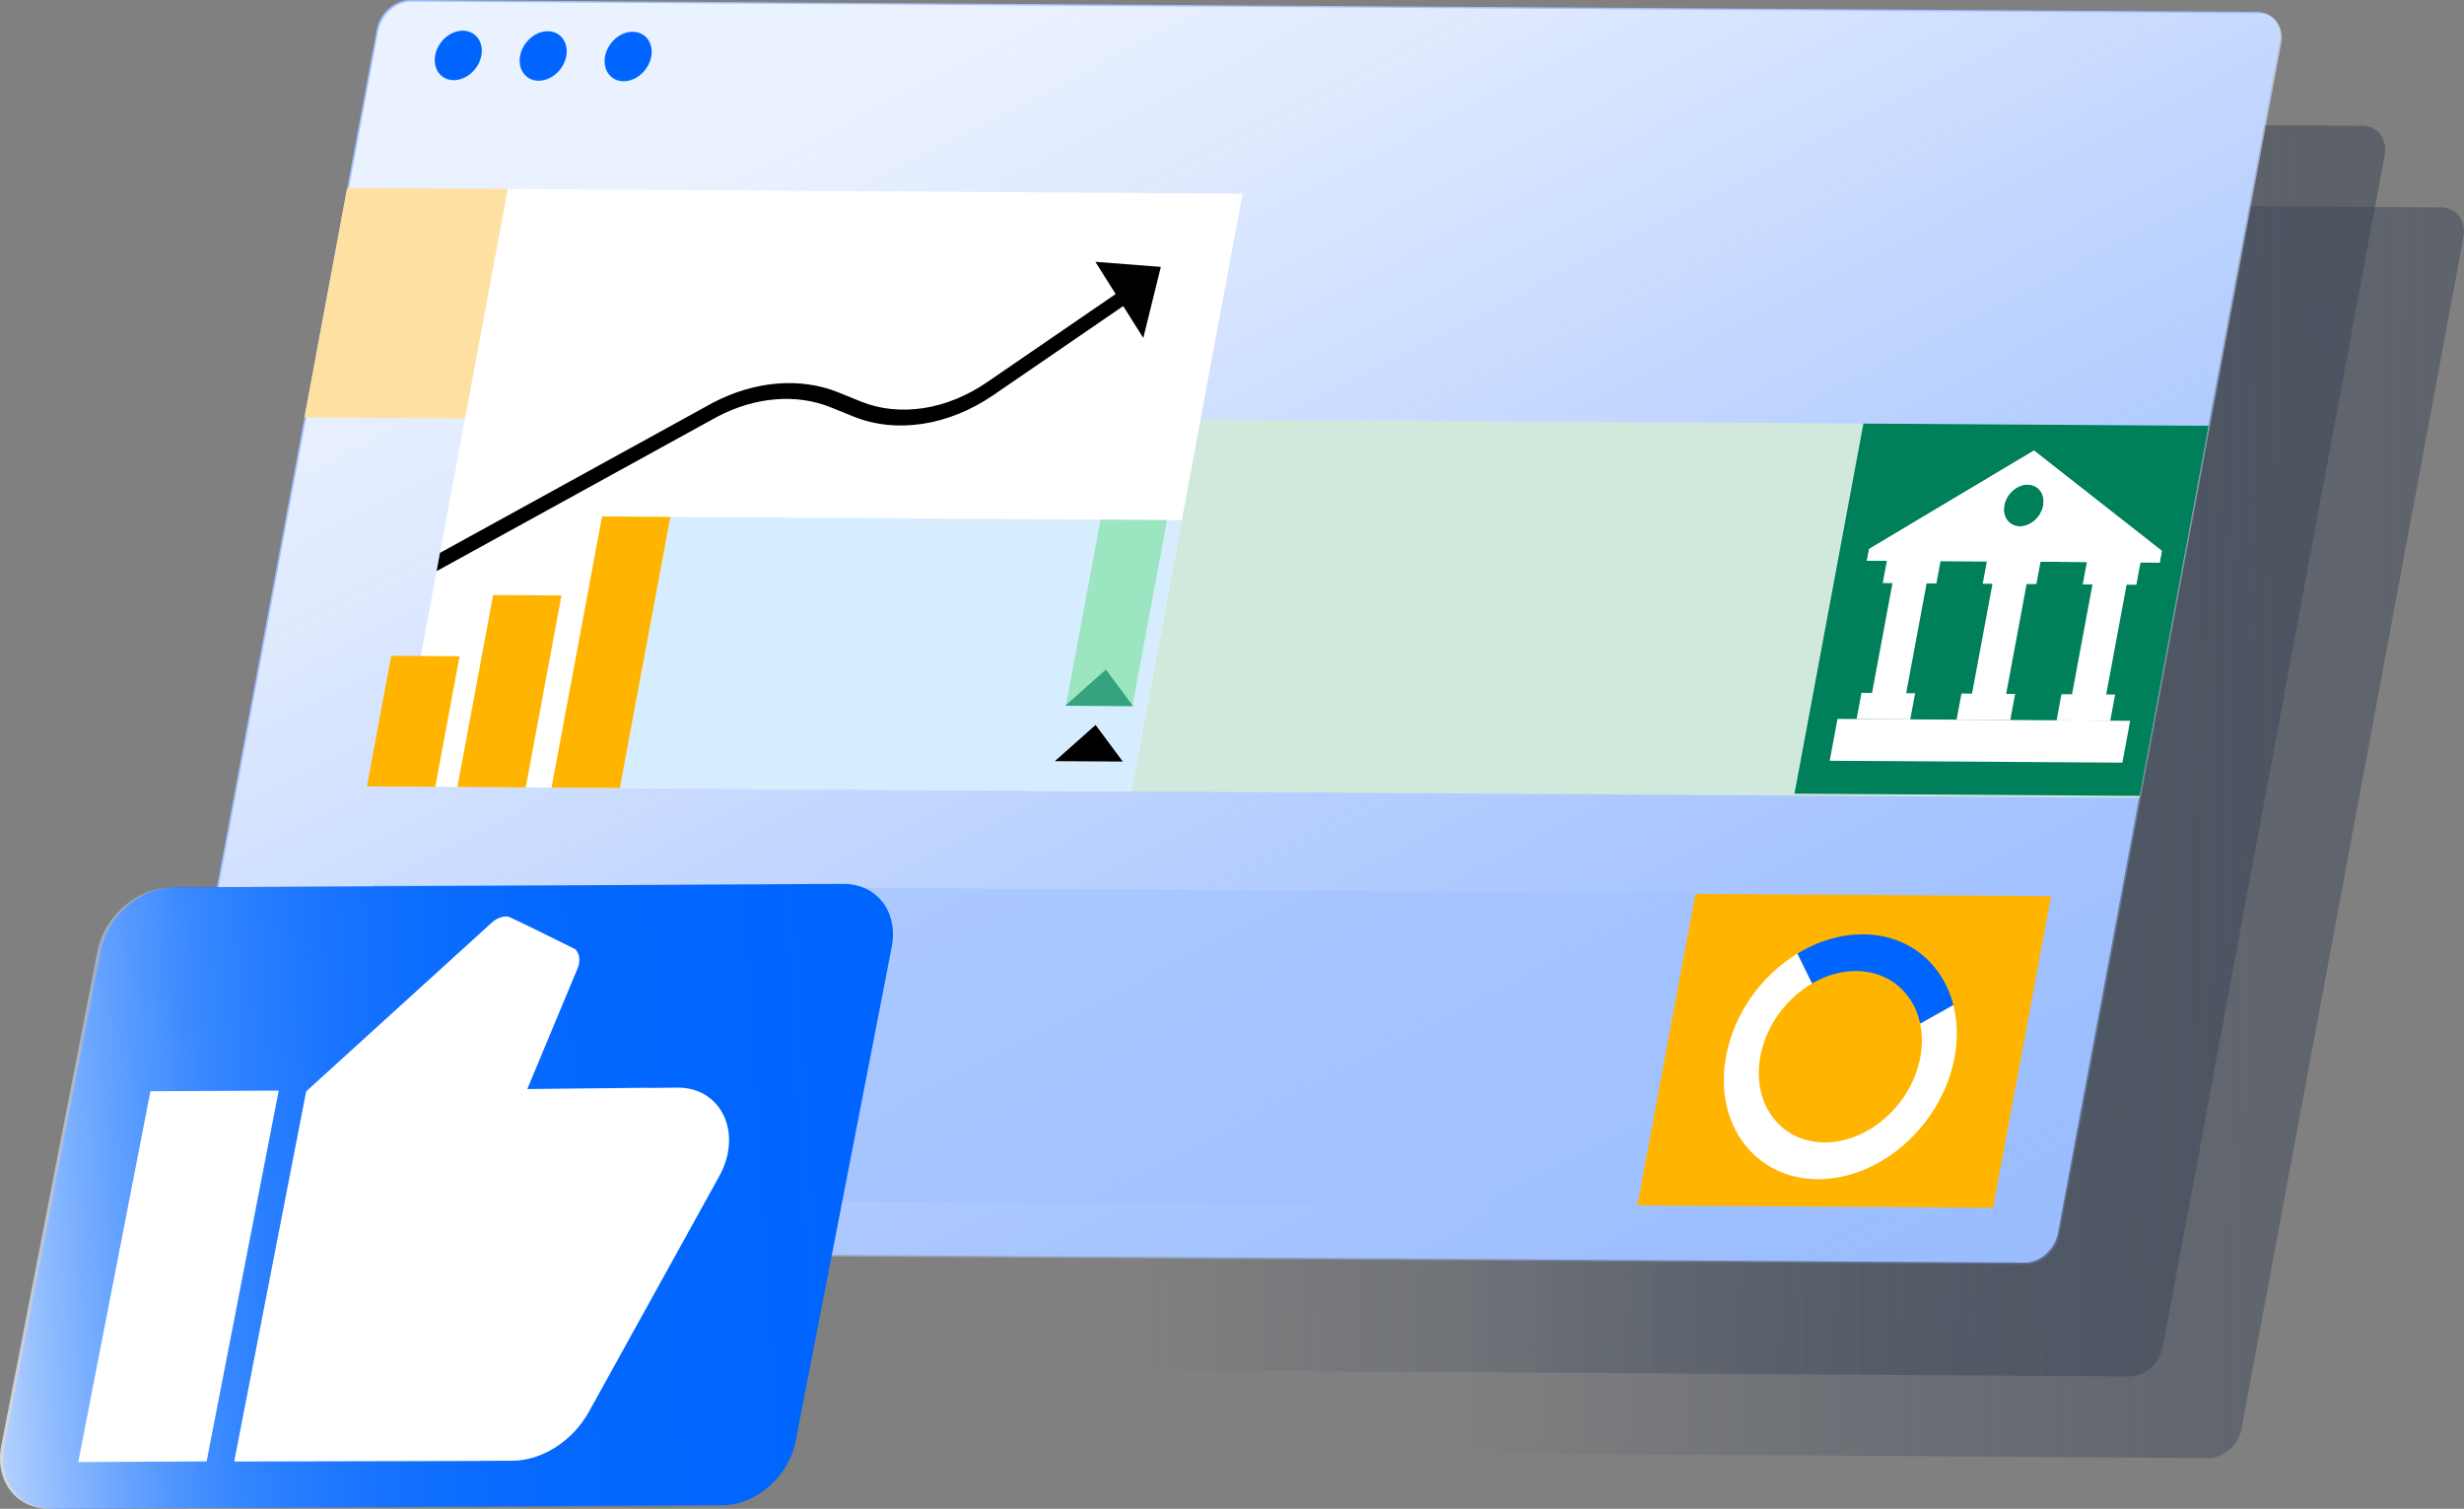
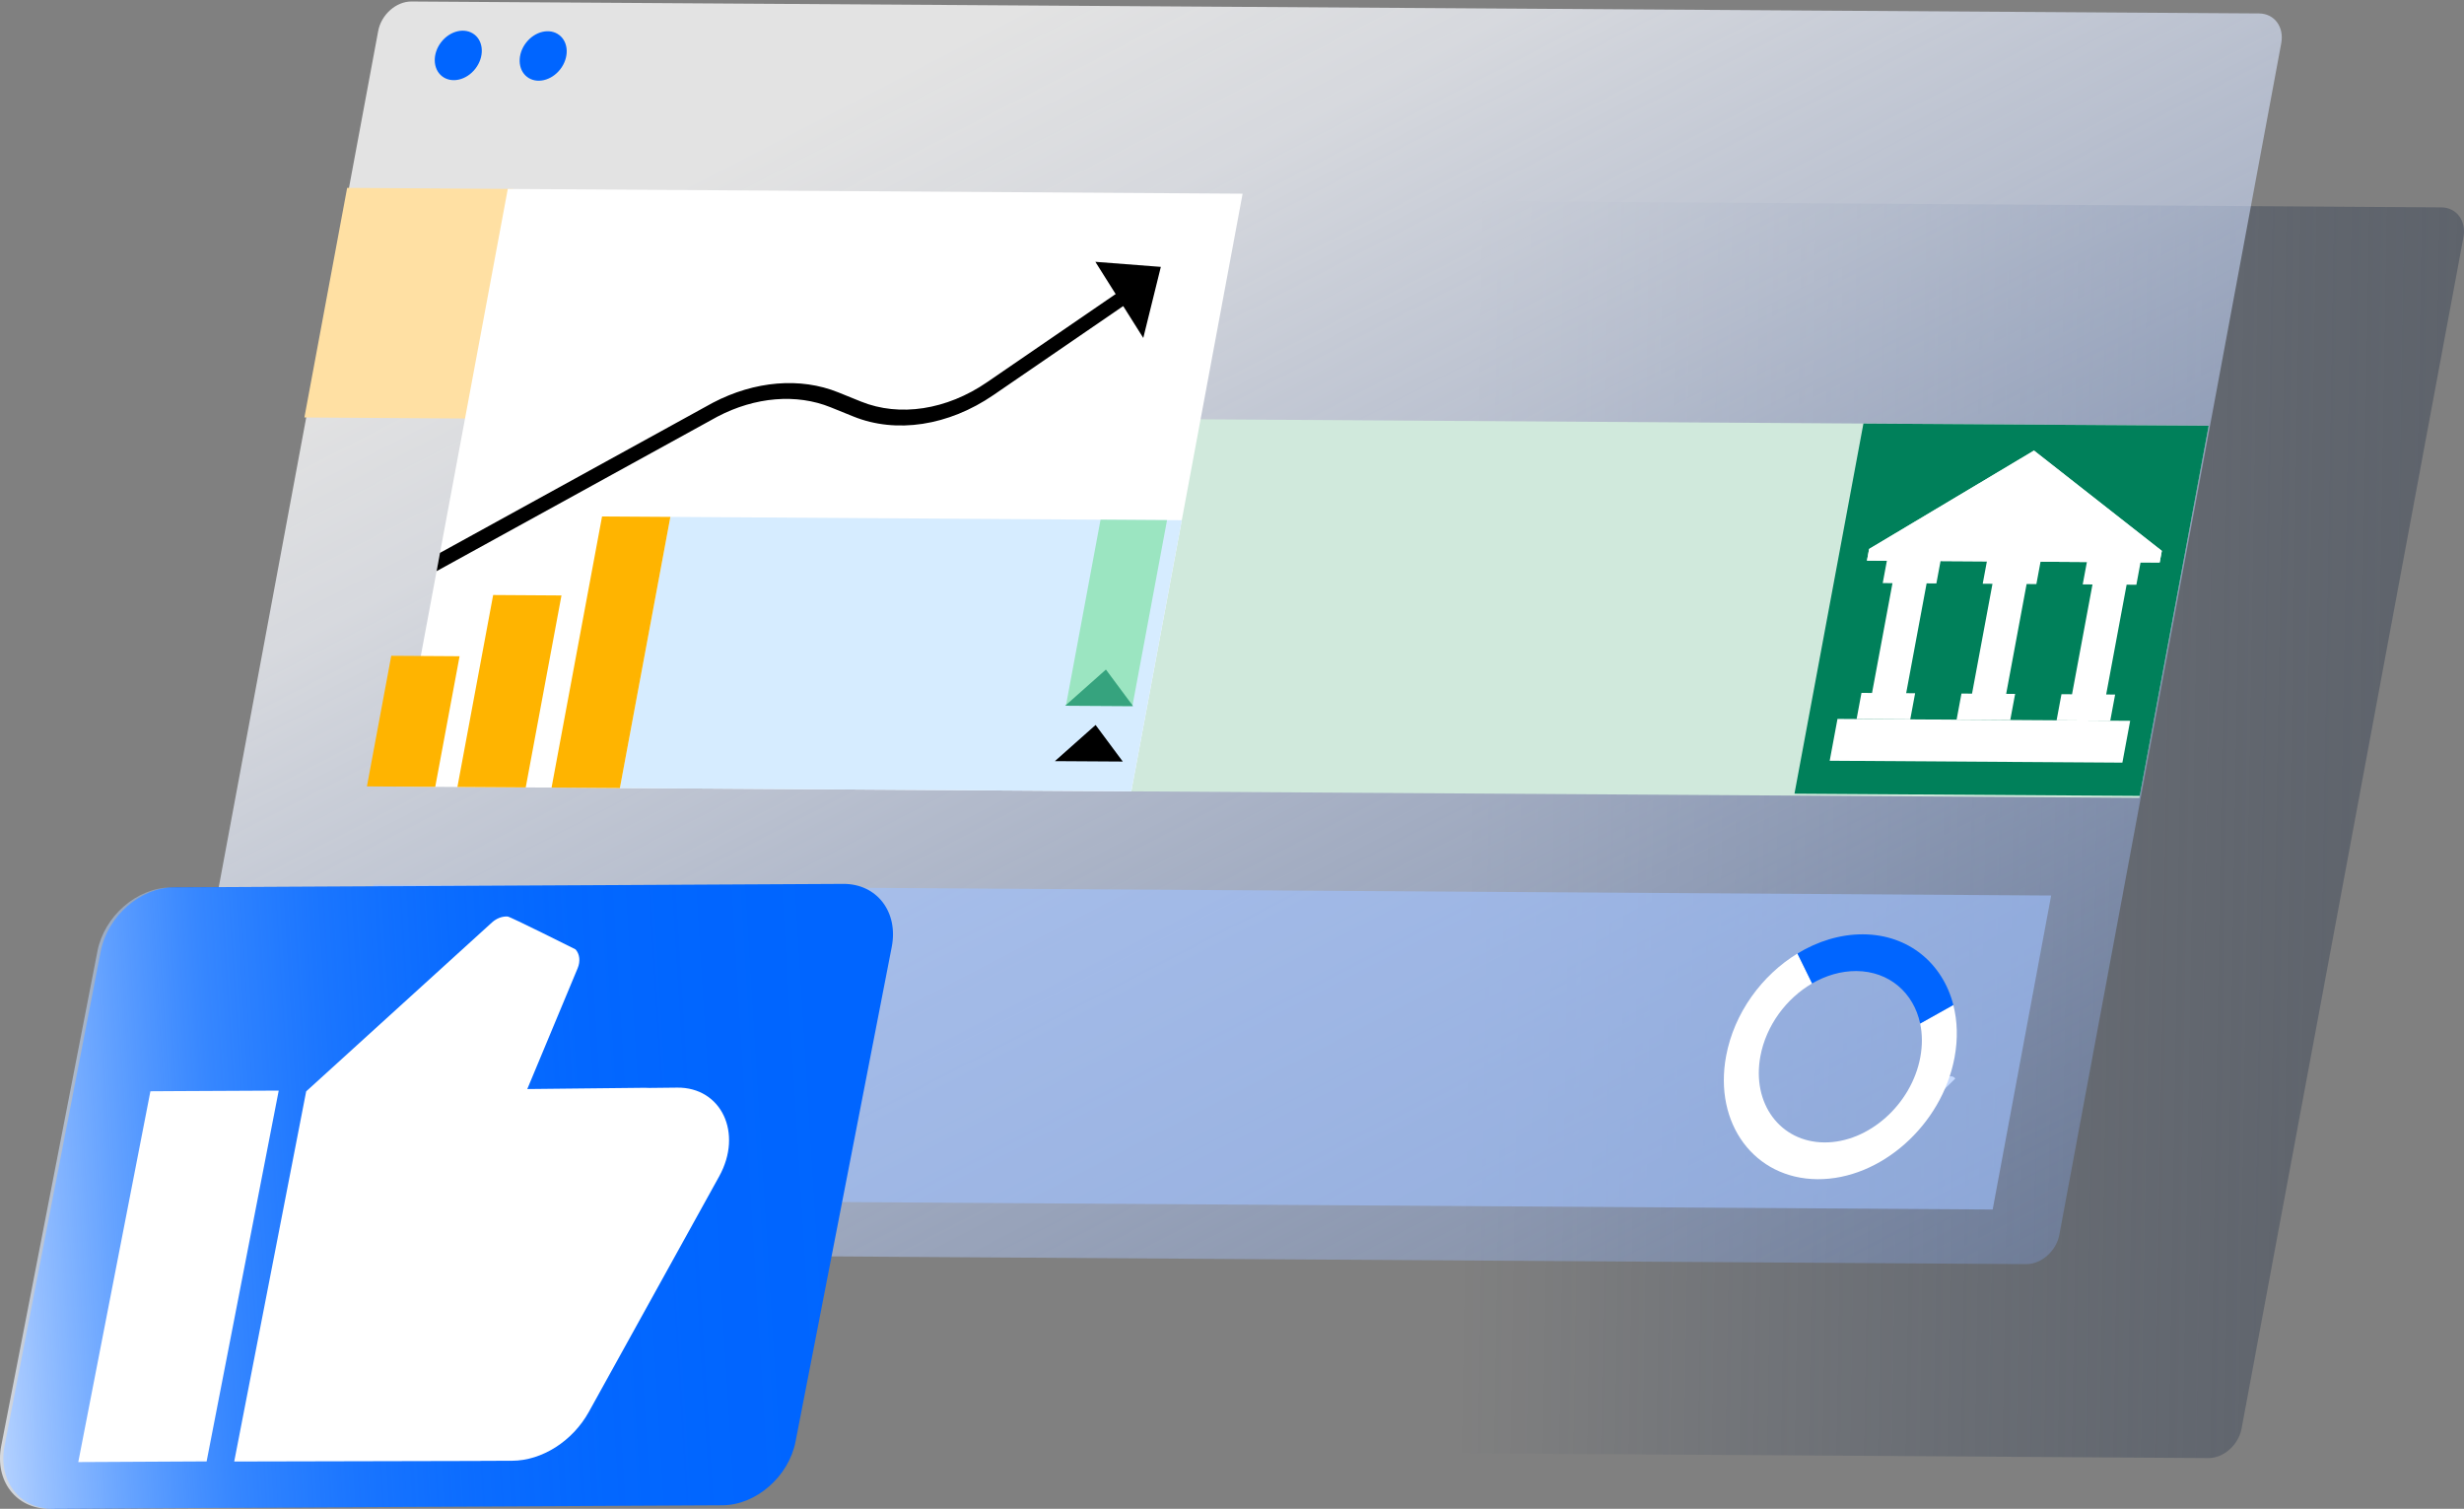
<svg xmlns="http://www.w3.org/2000/svg" xmlns:xlink="http://www.w3.org/1999/xlink" id="Layer_2" data-name="Layer 2" viewBox="0 0 885.81 542.41">
  <rect x="0" y="0" width="885.81" height="542.41" fill="#808080" stroke="none" />
  <defs>
    <style>
      .cls-1 {
        fill: url(#linear-gradient);
      }

      .cls-1, .cls-2, .cls-3, .cls-4, .cls-5, .cls-6, .cls-7, .cls-8, .cls-9, .cls-10, .cls-11, .cls-12, .cls-13, .cls-14, .cls-15, .cls-16 {
        stroke-width: 0px;
      }

      .cls-2 {
        fill: url(#linear-gradient-3);
      }

      .cls-2, .cls-3 {
        opacity: .97;
      }

      .cls-3 {
        fill: url(#linear-gradient-4);
      }

      .cls-4 {
        fill: url(#linear-gradient-2);
      }

      .cls-6 {
        opacity: .6;
      }

      .cls-6, .cls-11 {
        fill: #a0c1ff;
      }

      .cls-7 {
        fill: #36a37e;
      }

      .cls-8 {
        fill: #d0e9dc;
      }

      .cls-9 {
        fill: #d6ecff;
      }

      .cls-10 {
        fill: #9be5c1;
      }

      .cls-12 {
        fill: #fff;
      }

      .cls-13 {
        fill: #ffb400;
      }

      .cls-14 {
        fill: #ffe0a3;
      }

      .cls-15 {
        fill: #0065ff;
      }

      .cls-16 {
        fill: #00805a;
      }
    </style>
    <linearGradient id="linear-gradient" x1="1695" y1="292.85" x2="-163.43" y2="254.79" gradientUnits="userSpaceOnUse">
      <stop offset=".2" stop-color="#666" />
      <stop offset=".28" stop-color="#606264" stop-opacity=".94" />
      <stop offset=".4" stop-color="#52575f" stop-opacity=".76" />
      <stop offset=".53" stop-color="#3b4658" stop-opacity=".46" />
      <stop offset=".67" stop-color="#1b2e4e" stop-opacity=".05" />
      <stop offset=".69" stop-color="#172b4d" stop-opacity="0" />
    </linearGradient>
    <linearGradient id="linear-gradient-2" x1="1810.18" y1="319.13" x2="-48.37" y2="287.95" xlink:href="#linear-gradient" />
    <linearGradient id="linear-gradient-3" x1="748.45" y1="828.23" x2="-8.97" y2="-638.15" gradientUnits="userSpaceOnUse">
      <stop offset=".08" stop-color="#4c87ff" stop-opacity="0" />
      <stop offset=".17" stop-color="#7aa6ff" stop-opacity=".21" />
      <stop offset=".31" stop-color="#b2cbff" stop-opacity=".46" />
      <stop offset=".42" stop-color="#dce7ff" stop-opacity=".64" />
      <stop offset=".5" stop-color="#f5f8ff" stop-opacity=".76" />
      <stop offset=".55" stop-color="#fff" stop-opacity=".8" />
    </linearGradient>
    <linearGradient id="linear-gradient-4" x1="1622.71" y1="-387.02" x2="1229.78" y2="-436.04" gradientTransform="translate(-1424.58 867.67) rotate(-2.76) scale(1.12 .89) skewX(7.71)" gradientUnits="userSpaceOnUse">
      <stop offset=".03" stop-color="#2680ff" stop-opacity="0" />
      <stop offset=".13" stop-color="#2a82ff" stop-opacity=".02" />
      <stop offset=".23" stop-color="#3689ff" stop-opacity=".06" />
      <stop offset=".33" stop-color="#4c96ff" stop-opacity=".14" />
      <stop offset=".43" stop-color="#6aa7ff" stop-opacity=".25" />
      <stop offset=".53" stop-color="#90beff" stop-opacity=".39" />
      <stop offset=".62" stop-color="#bfd9ff" stop-opacity=".57" />
      <stop offset=".72" stop-color="#f6f9ff" stop-opacity=".77" />
      <stop offset=".74" stop-color="#fff" stop-opacity=".8" />
    </linearGradient>
  </defs>
  <g id="Layer_1-2" data-name="Layer 1">
    <g>
-       <path class="cls-1" d="m765.58,494.82l-664.24-4.29c-5.5-.04-9.07-4.84-7.97-10.74L173.13,51.53c1.1-5.89,6.45-10.64,11.94-10.61l664.24,4.29c5.5.04,9.07,4.84,7.97,10.74l-79.76,428.26c-1.1,5.89-6.45,10.64-11.94,10.61Z" />
      <path class="cls-4" d="m793.91,524.16l-664.24-4.29c-5.5-.04-9.07-4.84-7.97-10.74L201.46,80.87c1.1-5.89,6.45-10.64,11.94-10.61l664.24,4.29c5.5.04,9.07,4.84,7.97,10.74l-79.76,428.26c-1.1,5.89-6.45,10.64-11.94,10.61Z" />
      <g>
-         <path class="cls-11" d="m727.88,453.9l-664.24-4.29c-5.5-.04-9.07-4.84-7.97-10.74L135.44,10.61C136.53,4.71,141.88-.04,147.38,0l664.24,4.29c5.5.04,9.07,4.84,7.97,10.74l-79.76,428.26c-1.1,5.89-6.45,10.64-11.94,10.61Z" />
        <path class="cls-2" d="m728.41,454.44l-664.24-4.29c-5.5-.04-9.07-4.84-7.97-10.74L135.96,11.15c1.1-5.89,6.45-10.64,11.94-10.61l664.24,4.29c5.5.04,9.07,4.84,7.97,10.74l-79.76,428.26c-1.1,5.89-6.45,10.64-11.94,10.61Z" />
        <polygon class="cls-8" points="769.11 286.82 403.39 284.46 428.3 150.71 794.02 153.07 769.11 286.82" />
        <polygon class="cls-14" points="169.17 150.46 109.43 150.07 124.8 67.54 184.54 67.93 169.17 150.46" />
        <polygon class="cls-12" points="406.7 284.48 142.53 282.77 182.55 67.92 446.72 69.63 406.7 284.48" />
        <polygon class="cls-16" points="769.24 286.11 645.12 285.31 669.9 152.27 794.02 153.07 769.24 286.11" />
        <g>
          <ellipse class="cls-15" cx="164.74" cy="19.92" rx="9.49" ry="7.78" transform="translate(48.37 138.21) rotate(-52.36)" />
          <ellipse class="cls-15" cx="195.27" cy="20.11" rx="9.49" ry="7.78" transform="translate(60.1 162.47) rotate(-52.36)" />
-           <ellipse class="cls-15" cx="225.81" cy="20.31" rx="9.49" ry="7.78" transform="translate(71.83 186.72) rotate(-52.36)" />
        </g>
        <g>
          <g>
            <polygon class="cls-12" points="696.13 209.74 697.88 200.35 678.59 200.22 676.84 209.62 680.35 209.64 673 249.11 669.2 249.09 667.45 258.49 686.74 258.61 688.49 249.21 685.27 249.19 692.62 209.72 696.13 209.74" />
            <polygon class="cls-12" points="732.08 209.98 733.83 200.58 714.54 200.45 712.79 209.85 716.3 209.87 708.95 249.35 705.15 249.32 703.4 258.72 722.69 258.84 724.44 249.45 721.22 249.43 728.57 209.95 732.08 209.98" />
            <polygon class="cls-12" points="768.03 210.21 769.78 200.81 750.49 200.69 748.74 210.08 752.25 210.11 744.9 249.58 741.1 249.55 739.35 258.95 758.64 259.08 760.39 249.68 757.17 249.66 764.52 210.19 768.03 210.21" />
          </g>
          <polygon class="cls-12" points="763 274.16 657.78 273.48 660.58 258.44 765.8 259.12 763 274.16" />
          <g>
            <path class="cls-12" d="m731.22,161.98l-59.26,35.37-.78,4.18,105.22.68.78-4.18-45.96-36.05Zm-5.08,27.25c-3.87-.03-6.39-3.41-5.61-7.56.77-4.15,4.54-7.5,8.41-7.47,3.87.03,6.39,3.41,5.61,7.56s-4.54,7.5-8.41,7.47Z" />
-             <path class="cls-12" d="m731.22,161.98l-59.26,35.37-.78,4.18,105.22.68.78-4.18-45.96-36.05Zm-5.08,27.25c-3.87-.03-6.39-3.41-5.61-7.56.77-4.15,4.54-7.5,8.41-7.47,3.87.03,6.39,3.41,5.61,7.56s-4.54,7.5-8.41,7.47Z" />
+             <path class="cls-12" d="m731.22,161.98l-59.26,35.37-.78,4.18,105.22.68.78-4.18-45.96-36.05Zm-5.08,27.25s-4.54,7.5-8.41,7.47Z" />
          </g>
        </g>
        <path class="cls-12" d="m701.33,386.92c-1.33,0-2.62,1.14-2.88,2.56-.16.84.09,1.59.58,2.06l3.89-3.81c-.35-.5-.9-.81-1.59-.81Z" />
        <g>
          <polygon class="cls-5" points="411.01 121.49 393.78 94.12 417.32 95.94 411.01 121.49" />
          <g>
            <polygon class="cls-9" points="406.7 284.48 222.85 283.29 241 185.82 424.86 187.01 406.7 284.48" />
            <polygon class="cls-10" points="419.55 186.98 395.65 186.82 383.2 253.7 407.09 253.85 419.55 186.98" />
            <polygon class="cls-5" points="403.64 273.77 379.23 273.62 393.87 260.62 403.64 273.77" />
            <polygon class="cls-7" points="407.35 253.85 382.94 253.7 397.58 240.7 407.35 253.85" />
            <polygon class="cls-13" points="156.47 282.86 131.91 282.7 140.66 235.75 165.22 235.91 156.47 282.86" />
            <polygon class="cls-13" points="189 283.07 164.44 282.91 177.29 213.9 201.85 214.06 189 283.07" />
            <polygon class="cls-13" points="222.85 283.29 198.29 283.13 216.44 185.66 241 185.82 222.85 283.29" />
            <path class="cls-5" d="m409.6,99.86l-54.78,37.56c-14.5,9.95-31.43,12.54-45.26,6.95l-8.23-3.33c-13.59-5.49-30-4.14-45.09,3.76l-98.06,53.95-1.22,6.57,100.97-55.55c13.57-7.1,28.39-8.33,40.67-3.36l8.23,3.33c15.38,6.22,34.19,3.33,50.31-7.72l54.78-37.56-2.31-4.59Z" />
          </g>
        </g>
        <polygon class="cls-6" points="716.37 434.81 113.23 430.91 134.25 318.03 737.39 321.93 716.37 434.81" />
        <g>
          <path class="cls-15" d="m259.74,541.13l-240.69,1.25c-12.06.06-19.85-10.09-17.4-22.67l34.58-177.81c2.45-12.58,14.21-22.83,26.26-22.9l240.69-1.25c12.06-.06,19.85,10.09,17.4,22.67l-34.58,177.81c-2.45,12.58-14.21,22.83-26.26,22.9Z" />
          <path class="cls-3" d="m258.54,541.17l-240.69,1.25c-12.06.06-19.85-10.09-17.4-22.67l34.58-177.81c2.45-12.58,14.21-22.83,26.26-22.9l240.69-1.25c12.06-.06,19.85,10.09,17.4,22.67l-34.58,177.81c-2.45,12.58-14.21,22.83-26.26,22.9Z" />
          <g>
            <polygon class="cls-12" points="90.32 392.11 63.95 392.24 54.07 392.3 28.14 525.6 38.02 525.55 64.4 525.41 74.28 525.36 100.2 392.06 90.32 392.11" />
            <path class="cls-12" d="m243.41,390.99l-10,.11c-.53-.03-1.07-.05-1.61-.05l-42.24.45,18.11-43.44c1.04-2.49.74-5.09-.77-6.77,0,0-23.8-11.93-24.42-11.81-1.88-.12-3.95.61-5.66,2.17l-66.75,60.69-25.87,133.06,88.25-.2c.28,0,.55-.03.83-.04l10.79-.03c10.77-.03,21.79-7.04,27.63-17.59l46.85-84.66c8.61-15.56.78-32.06-15.13-31.89Z" />
          </g>
        </g>
        <g>
-           <polygon class="cls-13" points="716.51 434.16 588.65 433.33 609.51 321.33 737.37 322.16 716.51 434.16" />
          <path class="cls-12" d="m690.3,367.95c.79,3.73.85,7.82.05,12.12-3.17,17.01-18.61,30.72-34.48,30.62-15.87-.1-26.17-13.98-23.01-30.99,2.07-11.1,9.36-20.8,18.59-26.16l-5.27-10.75c-12.75,7.77-22.76,21.34-25.64,36.84-4.53,24.31,10.19,44.13,32.86,44.28,22.68.15,44.73-19.44,49.26-43.75,1.26-6.75,1.03-13.15-.44-18.88l-11.93,6.68Z" />
          <path class="cls-15" d="m667.35,349.08c11.86.08,20.61,7.85,22.95,18.87l11.93-6.68c-3.82-14.91-16.04-25.29-32.42-25.39-8.22-.05-16.36,2.49-23.62,6.91l5.27,10.75c4.91-2.86,10.38-4.49,15.89-4.46Z" />
        </g>
      </g>
    </g>
  </g>
</svg>